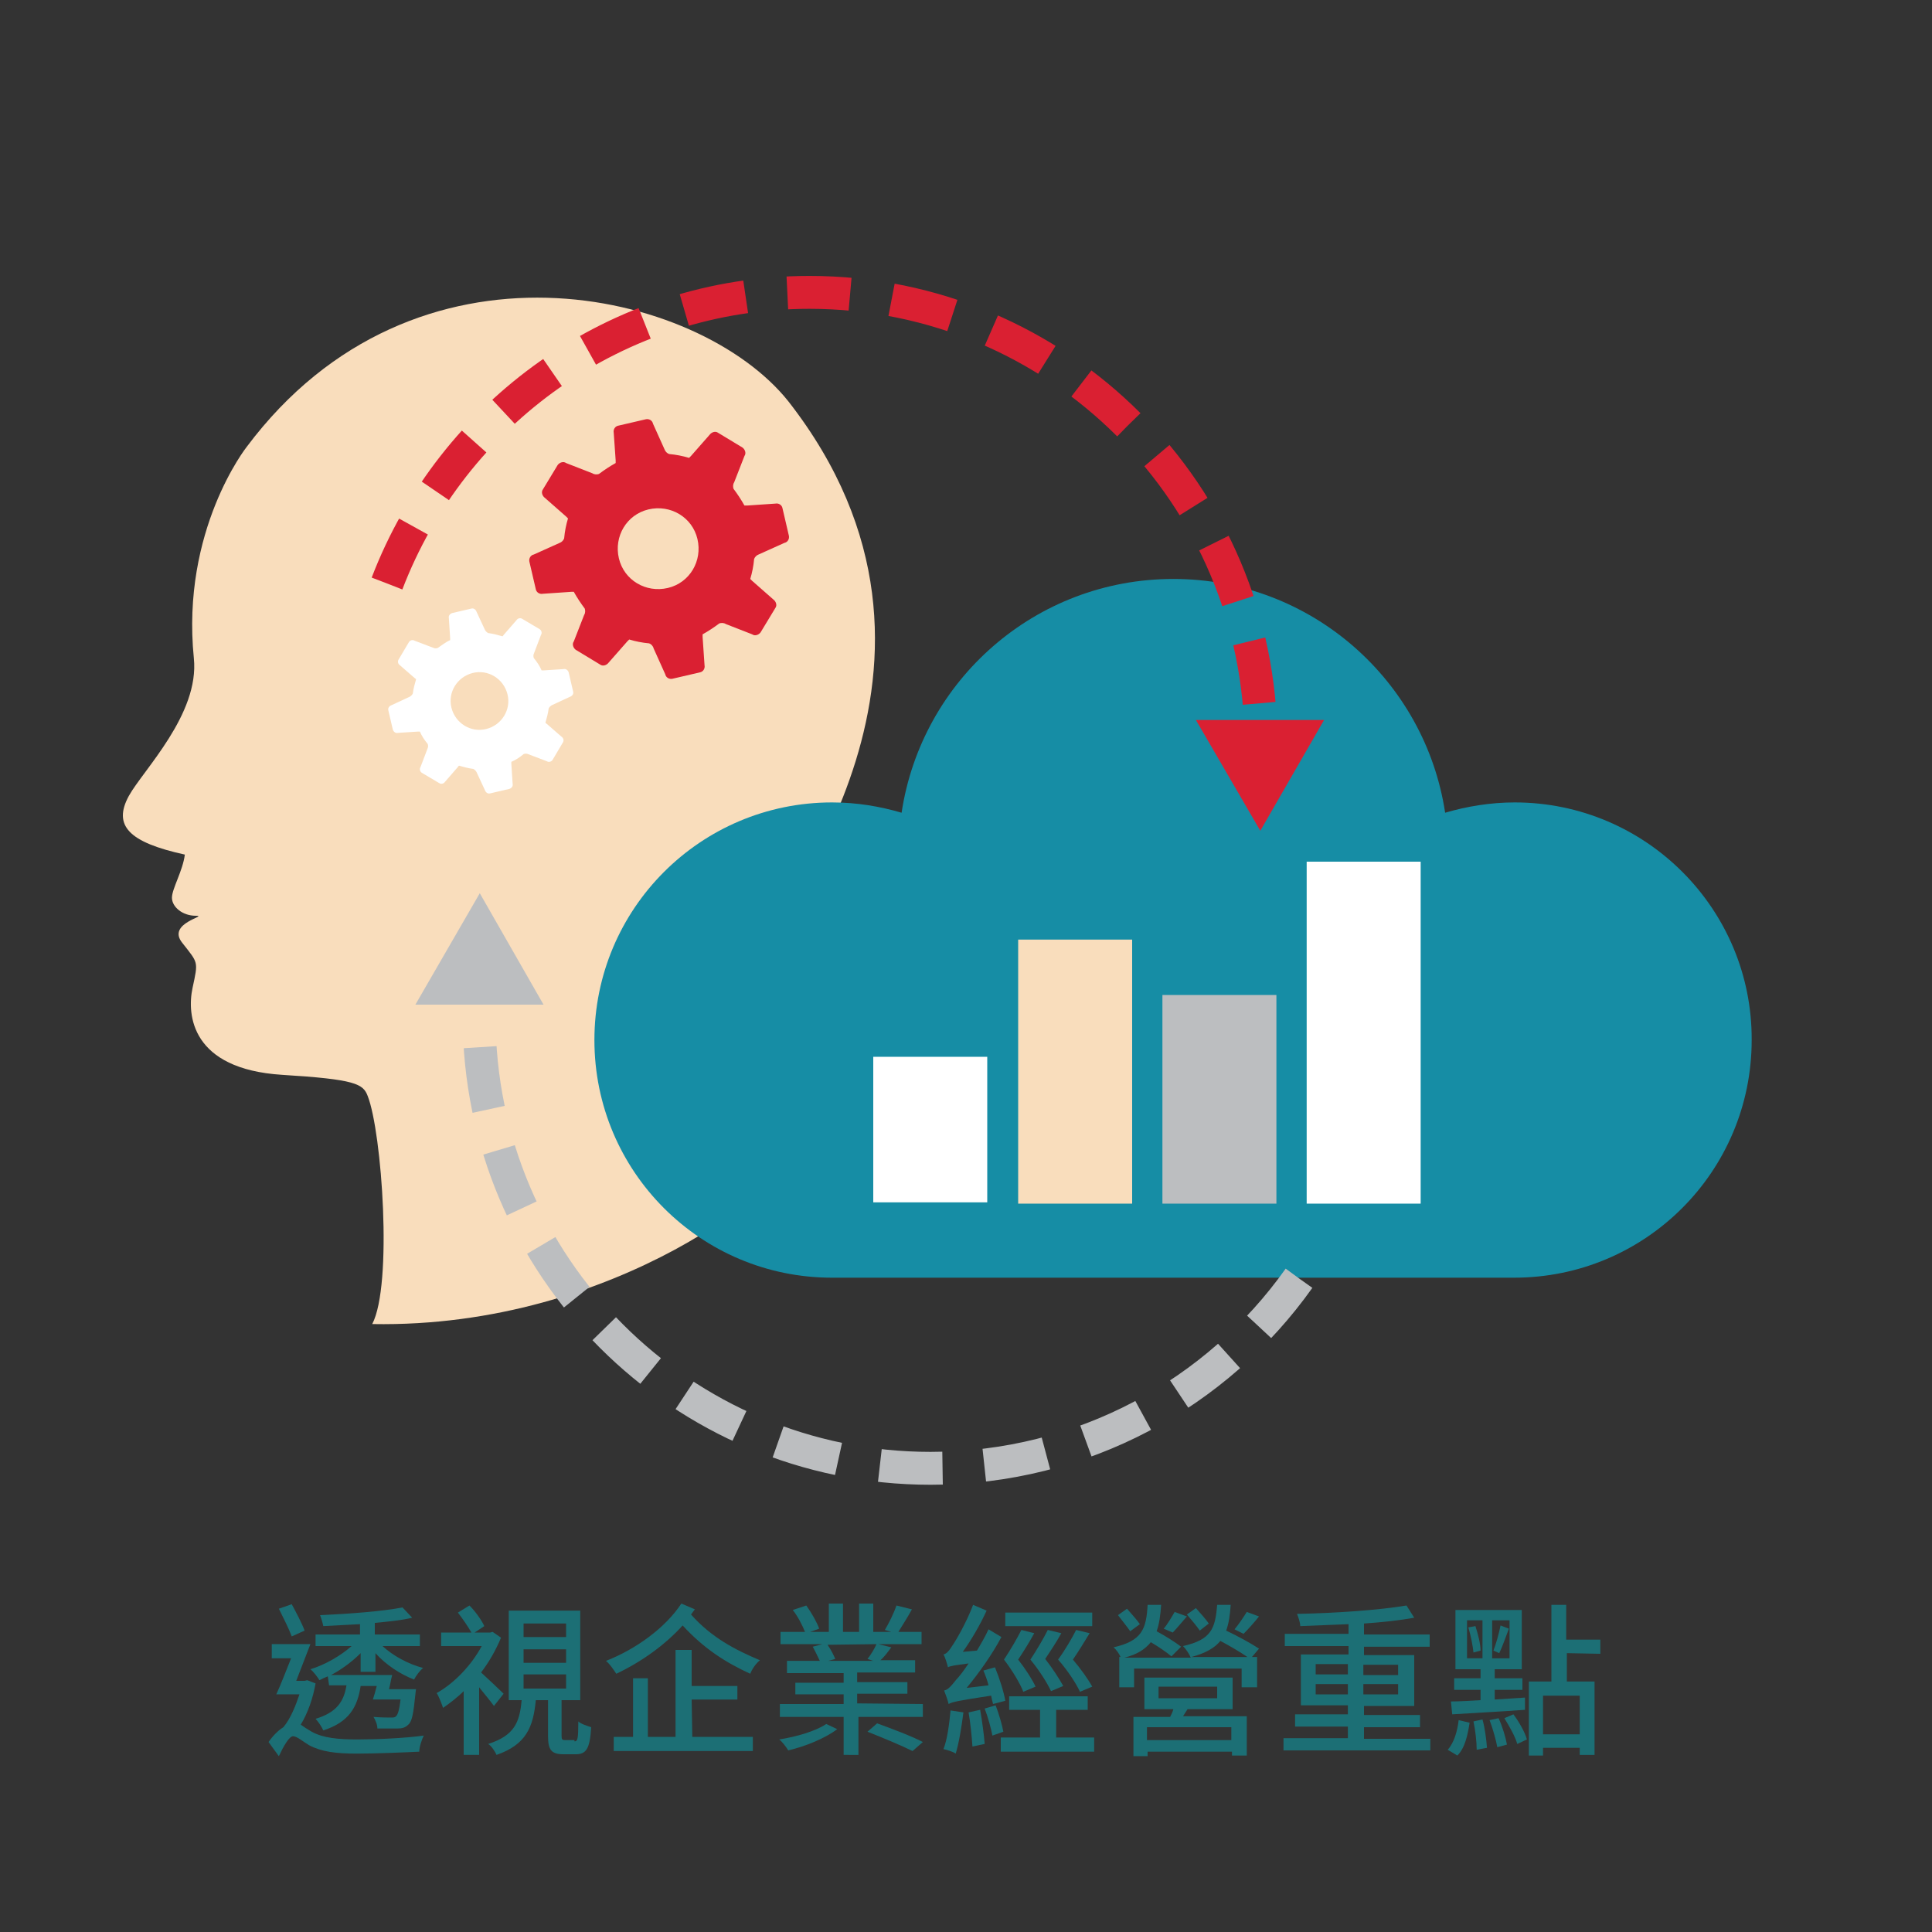
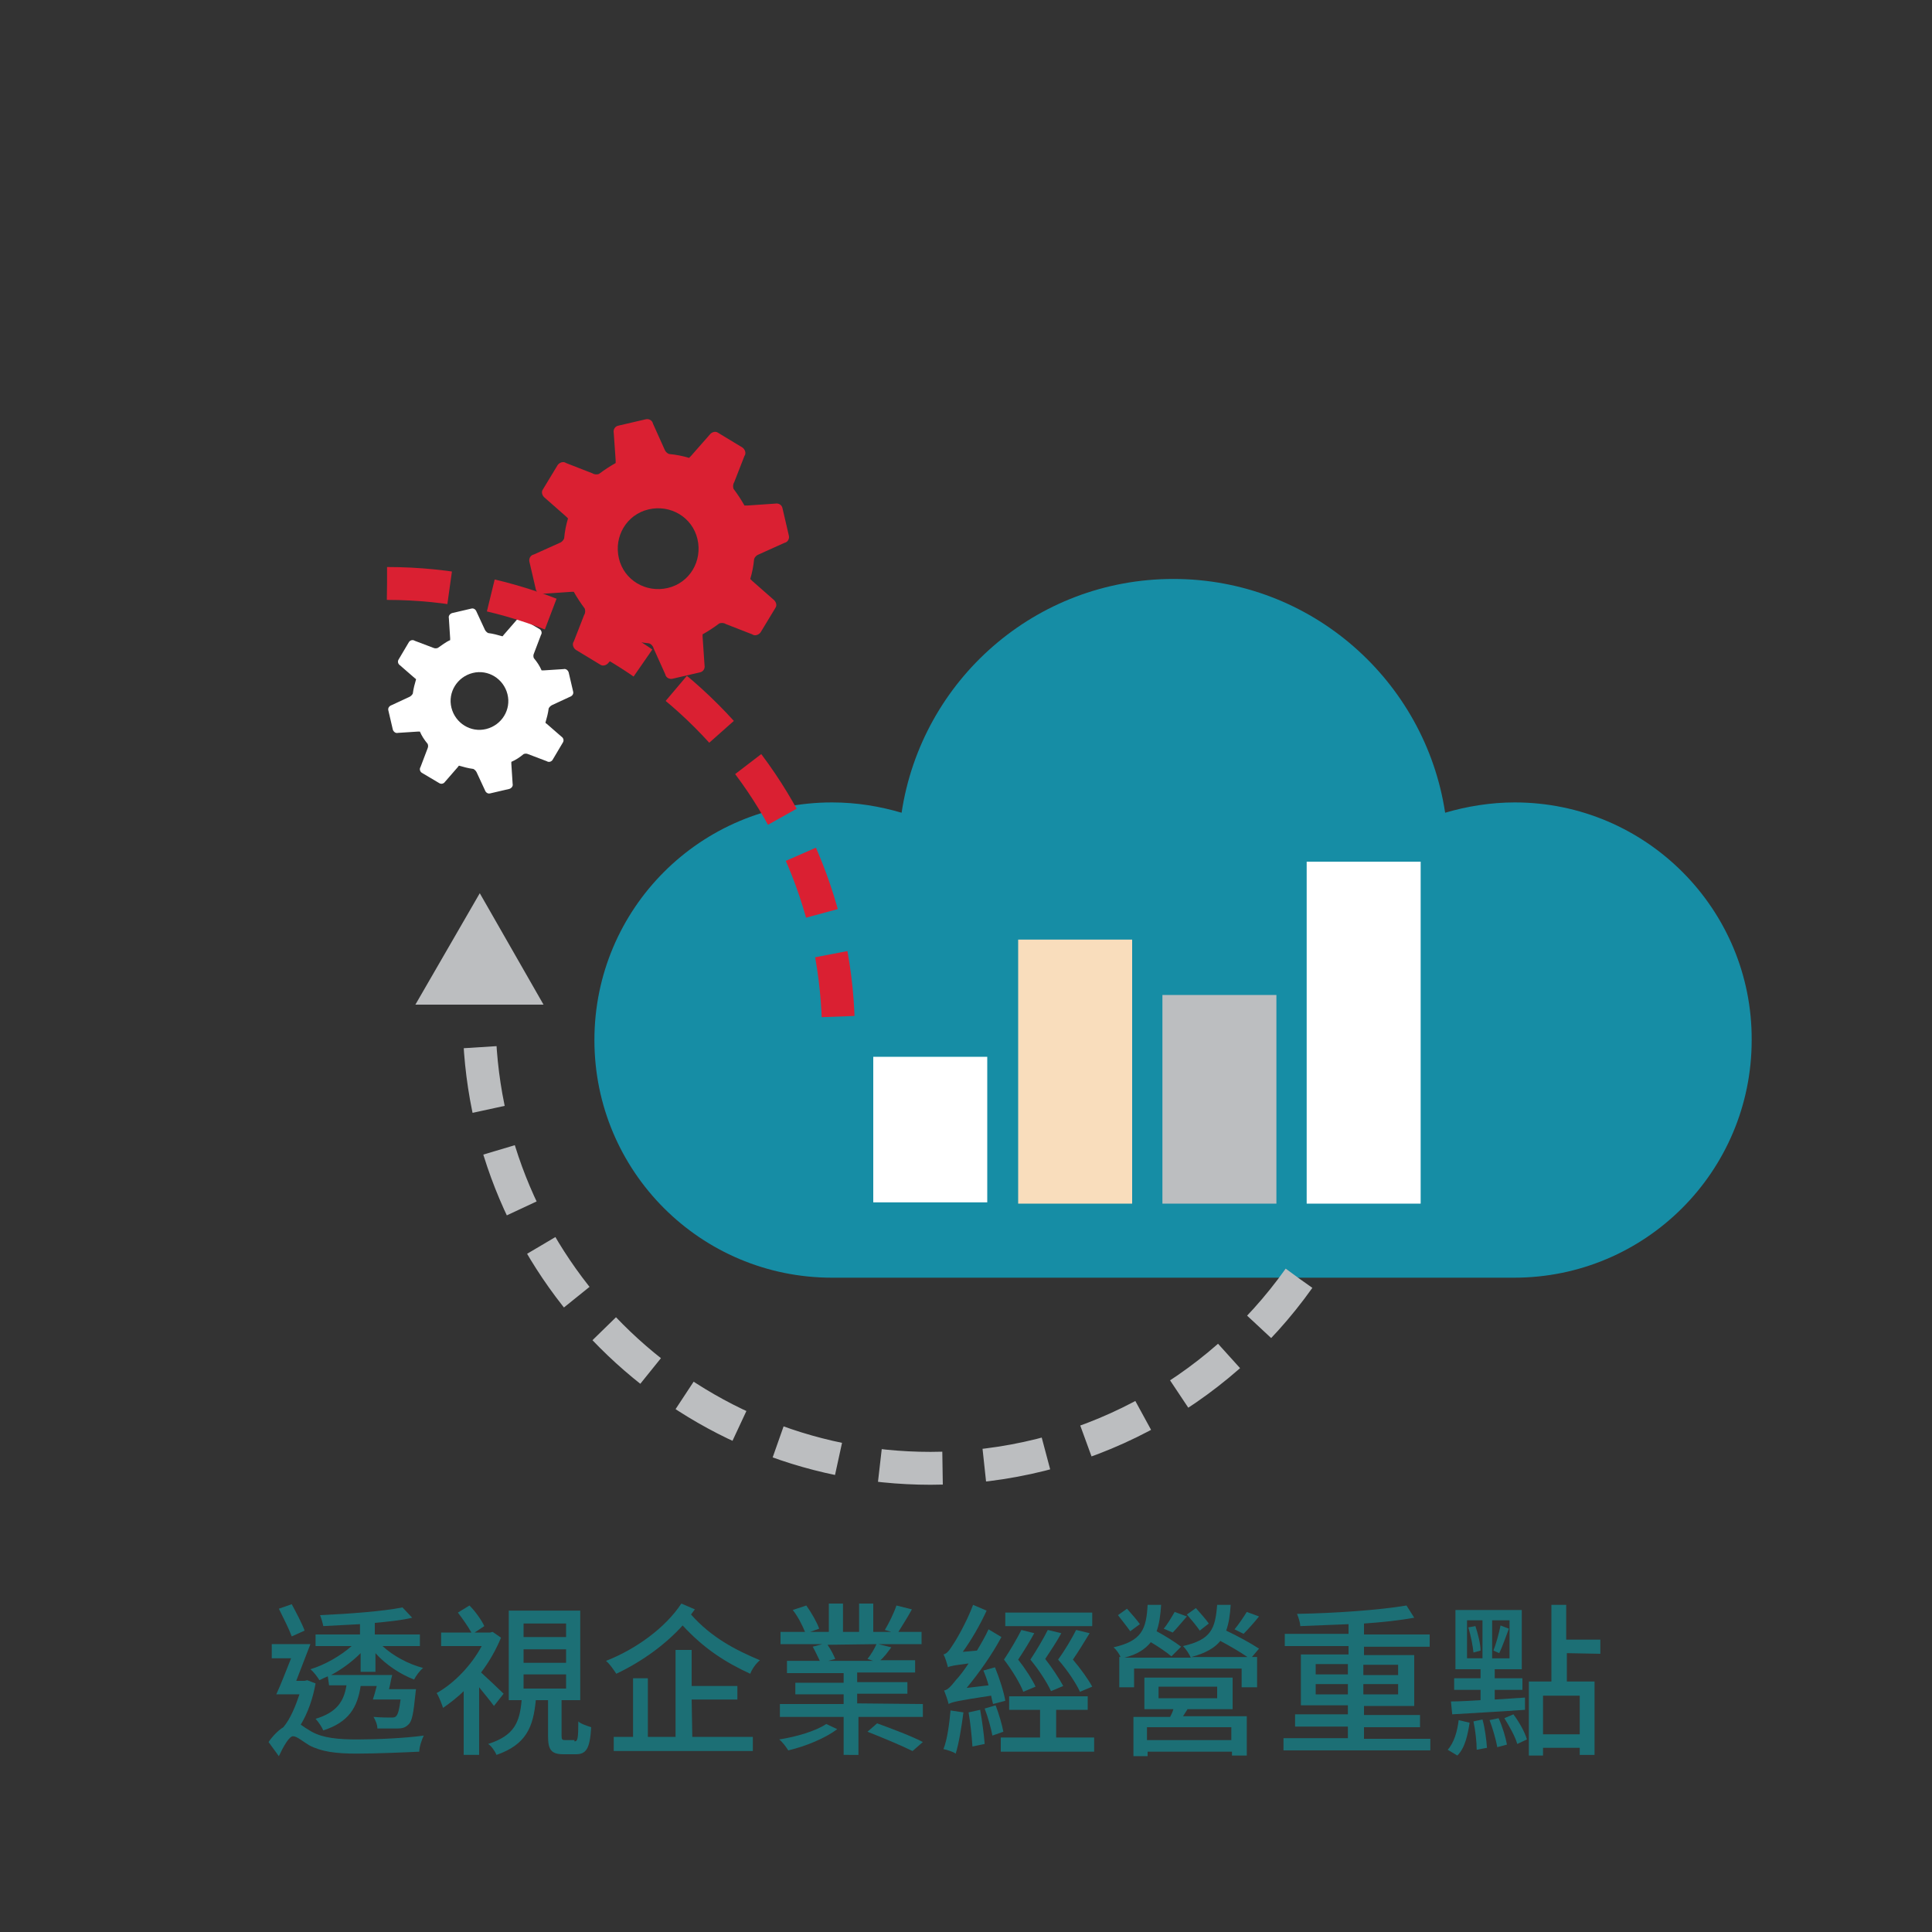
<svg xmlns="http://www.w3.org/2000/svg" version="1.1" id="圖層_1" x="0px" y="0px" viewBox="0 0 300 300" style="enable-background:new 0 0 300 300;" xml:space="preserve">
  <rect x="0" y="0" width="300" height="300" fill="#333333" stroke="none" />
  <style type="text/css">
	.st0{fill:#1C6F75;}
	.st1{fill:#F9DDBC;}
	.st2{fill:#168DA5;}
	.st3{fill:#DA2032;}
	.st4{fill:#FFFFFF;}
	.st5{fill:#BCBEC0;}
	.st6{fill:none;stroke:#BCBEC0;stroke-width:5.106;stroke-miterlimit:10;stroke-dasharray:9.752,6.501;}
	.st7{fill:none;stroke:#DA2032;stroke-width:5.106;stroke-miterlimit:10;stroke-dasharray:9.752,6.501;}
</style>
  <g>
    <g>
      <path class="st0" d="M49,261.4c-0.4,2.3-1.2,4.6-2.3,6.4c0.4,0.3,1,0.7,1.7,1.1c1.8,1,4.2,1.2,7.1,1.2c3.1,0,7.4-0.2,10.3-0.6    c-0.3,0.6-0.7,1.8-0.7,2.5c-2,0.1-6.7,0.3-9.7,0.3c-3.3,0-5.5-0.3-7.4-1.3c-1-0.6-1.9-1.4-2.5-1.4c-0.6,0-1.5,1.6-2.2,3.1    l-1.6-2.2c0.7-1,1.5-1.8,2.3-2.3l0,0c1.1-1.3,1.9-3.3,2.5-5.1h-3.6c0.7-1.5,1.5-3.6,2.3-5.6h-3v-2.2h6c-0.7,1.8-1.5,3.9-2.2,5.7    h1.3l0.4-0.1L49,261.4z M45.3,254.1c-0.4-1.1-1.3-2.9-2-4.3l2-0.7c0.7,1.3,1.6,3,2,4.1L45.3,254.1z M50.9,260.3    c-0.5,0.2-0.9,0.4-1.3,0.6c-0.3-0.5-0.9-1.3-1.4-1.7c2.3-0.7,4.7-2.1,6.4-3.6H49v-1.8h6.9v-1.6c-1.9,0.1-3.9,0.2-5.7,0.3    c-0.1-0.5-0.3-1.2-0.5-1.7c4.5-0.2,9.8-0.6,12.8-1.2l1.5,1.6c-1.6,0.4-3.7,0.6-5.8,0.8v1.8h7v1.8h-5.8c1.6,1.5,4,2.8,6.3,3.4    c-0.5,0.4-1.1,1.2-1.4,1.8c-2.1-0.8-4.4-2.3-6-4.1v2.9h-2.3v-2.9c-1.3,1.3-2.9,2.5-4.6,3.4h9.5c-0.2,0.7-0.3,1.5-0.5,2.2h4.2    c0,0-0.1,0.6-0.1,0.8c-0.3,2.9-0.5,4.2-1.1,4.7c-0.5,0.5-1,0.6-1.7,0.6c-0.6,0-1.8,0-3.1,0c0-0.6-0.3-1.3-0.6-1.8    c1.1,0.1,2.3,0.1,2.7,0.1c0.4,0,0.6,0,0.8-0.2c0.3-0.3,0.5-1,0.7-2.6h-4.3c0.2-0.6,0.4-1.3,0.6-2.1h-2.5c-0.5,3.3-1.8,5.6-5.8,6.9    c-0.2-0.5-0.8-1.4-1.2-1.8c3.3-1,4.4-2.7,4.8-5.2h-2.7L50.9,260.3L50.9,260.3z" />
      <path class="st0" d="M76.7,264.9c-0.5-0.7-1.5-1.9-2.3-2.9v10.5H72v-9.9c-1,1-2.2,1.9-3.2,2.6c-0.2-0.6-0.7-1.9-1-2.3    c2.7-1.5,5.4-4.3,7-7.3h-6.3v-2.1h4.7c-0.5-0.9-1.4-2.2-2.1-3.1l1.8-1.1c0.9,0.9,1.9,2.3,2.3,3.2l-1.5,1h2.4l0.4-0.1l1.3,0.9    c-0.8,1.9-1.8,3.7-3.1,5.4c1,0.9,3,2.8,3.5,3.3L76.7,264.9z M89.2,270.4c0.5,0,0.6-0.4,0.6-3.1c0.4,0.4,1.4,0.7,2,0.9    c-0.2,3.4-0.8,4.2-2.4,4.2h-1.9c-1.9,0-2.4-0.7-2.4-2.8v-5.6h-1.9c-0.4,4.2-1.5,6.9-6.1,8.5c-0.2-0.5-0.8-1.4-1.3-1.7    c4.1-1.3,4.9-3.4,5.2-6.8h-2v-13.9h11.1v13.9h-2.9v5.5c0,0.6,0.1,0.7,0.5,0.7H89.2z M81.3,254.2h6.6v-2.1h-6.6V254.2z M81.3,258.2    h6.6v-2.1h-6.6V258.2z M81.3,262.2h6.6V260h-6.6V262.2z" />
      <path class="st0" d="M107.9,249.9c-0.2,0.3-0.4,0.5-0.6,0.8c3.2,3.6,6.9,5.5,10.7,7.1c-0.6,0.5-1.2,1.3-1.5,2.1    c-3.7-1.7-7.1-3.8-10.5-7.5c-2.8,3.1-6.5,5.7-10.3,7.5c-0.4-0.6-1-1.5-1.6-2c4.6-1.8,9.2-5.1,11.7-8.9L107.9,249.9z M107.5,269.7    h9.4v2.2H95.3v-2.2h3v-9.1h2.3v9.1h4.3v-13.5h2.5v5.6h7.1v2.1h-7.1L107.5,269.7L107.5,269.7z" />
      <path class="st0" d="M130,268.5c-1.8,1.4-5,2.7-7.6,3.3c-0.3-0.5-0.9-1.3-1.4-1.7c2.6-0.4,5.7-1.3,7.3-2.4L130,268.5z     M143.3,264.6v2h-10v5.9H131v-5.9h-9.9v-2h9.9v-1.5h-7.5v-1.8h7.5v-1.5h-8.8v-1.9h5.1c-0.3-0.6-0.7-1.5-1.1-2.2l1.5-0.4h-6.5v-1.9    h3.8c-0.4-1-1.1-2.4-1.9-3.4l2.1-0.7c0.8,1.1,1.7,2.7,2,3.6l-1.4,0.5h2.9v-4.4h2.2v4.4h2.5v-4.4h2.2v4.4h2.8l-1-0.3    c0.6-1,1.4-2.6,1.8-3.8l2.4,0.6c-0.7,1.3-1.5,2.5-2.1,3.5h3.6v1.9h-6.7l2,0.5c-0.6,0.8-1.1,1.5-1.7,2h5.4v1.9h-9v1.5h7.8v1.8h-7.8    v1.5L143.3,264.6L143.3,264.6z M128.5,255.4c0.5,0.7,1,1.7,1.2,2.2l-1.1,0.3h7l-0.9-0.3c0.5-0.6,1.1-1.6,1.4-2.3L128.5,255.4    L128.5,255.4z M136.2,267.6c2.2,0.8,5.4,2,7.1,2.9l-1.6,1.4c-1.6-0.8-4.7-2.1-7-3L136.2,267.6z" />
      <path class="st0" d="M154.2,264.6c-0.1-0.4-0.2-0.8-0.3-1.3c-5.3,0.8-6.1,1-6.6,1.3c-0.1-0.5-0.5-1.6-0.7-2.1    c0.6-0.1,1.1-0.7,1.9-1.7c0.4-0.4,1.1-1.3,1.9-2.5c-2.3,0.3-2.9,0.4-3.2,0.6c-0.1-0.4-0.4-1.5-0.7-2c0.5-0.1,0.9-0.6,1.4-1.4    c0.5-0.7,2.2-3.6,3.2-6.3l2.1,0.9c-1,2.2-2.4,4.6-3.7,6.4l2.2-0.2c0.6-1,1.3-2.2,1.8-3.3l2,1.2c-1.5,2.8-3.5,5.6-5.4,7.9l3.4-0.4    c-0.2-0.8-0.5-1.6-0.8-2.3l1.8-0.5c0.7,1.7,1.4,3.9,1.6,5.2L154.2,264.6z M149.6,265.9c-0.3,2.3-0.7,4.8-1.2,6.4    c-0.4-0.3-1.4-0.6-1.9-0.7c0.6-1.5,0.9-3.9,1.1-6L149.6,265.9z M152.2,265.5c0.3,1.7,0.6,3.9,0.7,5.3l-1.9,0.4    c-0.1-1.5-0.3-3.6-0.6-5.3L152.2,265.5z M154.6,264.8c0.5,1.3,1,3,1.2,4.1l-1.7,0.6c-0.2-1.1-0.7-2.9-1.2-4.2L154.6,264.8z     M169.9,269.8v2.2h-14.5v-2.2h6.1v-4.3h-4.8v-2.1h12.2v2.1H164v4.3H169.9z M158.9,262.7c-0.5-1.3-1.7-3.3-3-5    c1-1.5,2.1-3.4,2.7-4.6l2,0.5c-0.7,1.3-1.7,2.9-2.5,4.1c1.1,1.4,2.2,3.1,2.7,4.2L158.9,262.7z M169.6,252.5h-13.5v-2.1h13.5    L169.6,252.5L169.6,252.5z M164.8,253.6c-0.7,1.3-1.7,2.8-2.5,4c1.1,1.4,2.2,3.1,2.8,4.2l-1.9,0.8c-0.6-1.3-1.8-3.2-3.2-4.9    c1-1.5,2.1-3.4,2.7-4.6L164.8,253.6z M167.7,262.7c-0.6-1.3-1.9-3.3-3.4-5c1.1-1.5,2.2-3.4,2.8-4.6l2.1,0.5    c-0.8,1.3-1.7,2.8-2.6,4.1c1.2,1.4,2.4,3.1,3,4.2L167.7,262.7z" />
      <path class="st0" d="M191.1,249.2c-0.1,1.6-0.3,2.9-0.7,4c1.7,0.8,3.9,2,5.1,2.8l-1.1,1.3h0.8v4.7h-2.4v-2.9h-16.7v2.9h-2.3v-4.7    h0.2c-0.2-0.5-0.7-1.2-1.1-1.5c4.4-1,5.1-2.8,5.3-6.6h2.1c-0.1,1.6-0.3,3-0.7,4.1c1.3,0.7,2.9,1.7,3.8,2.4l-1.5,1.5    c-0.7-0.6-2-1.5-3.2-2.2c-0.9,1.1-2.1,1.9-4.1,2.4h10.3c-0.2-0.5-0.7-1.3-1.2-1.8c4.4-1,5-2.7,5.3-6.4L191.1,249.2L191.1,249.2z     M175.5,253.3c-0.4-0.6-1.3-1.7-1.9-2.5l1.4-1c0.7,0.8,1.6,1.8,2,2.4L175.5,253.3z M183.7,266.5h9.9v6.1h-2.3v-0.6h-13.1v0.7h-2.2    v-6.1h5.7c0.2-0.4,0.4-0.8,0.5-1.2h-4.5v-4.9h13.7v4.9h-7L183.7,266.5z M191.2,268.2h-13.1v2h13.1V268.2z M179.9,263.7h9.1v-1.8    h-9.1V263.7z M184.3,251c-0.8,0.9-1.6,1.9-2.2,2.5l-1.4-0.6c0.6-0.7,1.3-1.9,1.7-2.6L184.3,251z M186.3,253.2    c-0.4-0.6-1.3-1.7-2-2.5l1.4-1c0.7,0.8,1.6,1.8,2,2.4L186.3,253.2z M193.7,257.3c-1-0.7-2.7-1.7-4.2-2.5c-0.9,1.1-2.3,1.9-4.5,2.5    H193.7z M195.5,251c-0.8,1-1.7,2-2.4,2.7l-1.4-0.7c0.6-0.7,1.4-1.9,1.9-2.7L195.5,251z" />
      <path class="st0" d="M222.1,269.9v1.9h-22.8v-1.9h10v-1.8h-8.2v-1.9h8.2v-1.4H202v-7.9h7.4v-1.3h-9.9v-1.9h9.9v-1.5    c-2.5,0.1-5.2,0.2-7.5,0.3c0-0.6-0.3-1.4-0.5-1.9c5.9-0.1,12.9-0.6,17-1.3l1.2,1.9c-2.2,0.4-4.9,0.7-7.8,0.9v1.7h10.2v1.9h-10.2    v1.3h7.8v7.9h-7.8v1.4h8.7v1.9h-8.7v1.8H222.1z M204.3,260h5v-1.6h-5V260z M209.3,263.1v-1.6h-5v1.6H209.3z M211.7,258.5v1.6h5.4    v-1.6H211.7z M217.1,261.5h-5.4v1.6h5.4V261.5z" />
      <path class="st0" d="M224.8,271.7c1-1.1,1.5-2.9,1.7-4.6l1.7,0.4c-0.3,1.9-0.7,3.9-1.9,5.1L224.8,271.7z M225.3,264.2    c1.3,0,2.9-0.1,4.6-0.2v-1.6h-4.1v-1.8h4.1v-1.4H226V250h10.3v9.2h-4.2v1.4h4.3v1.8h-4.3v1.5c1.5-0.1,3.1-0.2,4.7-0.3l0,1.9    c-4.1,0.3-8.3,0.5-11.3,0.7L225.3,264.2z M227.8,257.5h2.4v-5.9h-2.4V257.5z M229.1,252.5c0.4,1.2,0.8,2.8,0.8,3.8l-1.1,0.3    c-0.1-1-0.4-2.6-0.8-3.9L229.1,252.5z M230.2,267c0.4,1.4,0.6,3.2,0.7,4.4l-1.6,0.3c0-1.2-0.2-3-0.5-4.4L230.2,267z M232.7,266.8    c0.6,1.3,1.1,3,1.3,4.1l-1.5,0.4c-0.2-1.1-0.7-2.9-1.2-4.2L232.7,266.8z M234.4,251.6h-2.7v5.9h2.7V251.6z M231.9,256.3    c0.4-1,0.9-2.8,1.1-3.9l1.3,0.5c-0.5,1.3-1,2.8-1.5,3.8L231.9,256.3z M235,266.2c0.9,1.2,1.8,2.8,2.1,3.9l-1.5,0.7    c-0.3-1.1-1.2-2.7-2-4L235,266.2z M243.3,256.7v4.4h4.3v11.4h-2.3v-1.1h-5.7v1.2h-2.2v-11.5h3.5v-11.9h2.3v5.4h5.3v2.2    L243.3,256.7L243.3,256.7z M245.3,263.3h-5.7v6h5.7V263.3z" />
    </g>
  </g>
  <g>
-     <path class="st1" d="M38.3,69.4c0,0-10.2,12.9-8.2,32.8c0.9,8.7-7.9,17.4-10.1,21.4c-2.5,4.6,0,7.2,8.7,9.1c-0.3,2.5-2,5.3-2,6.7   c0,1.4,1.6,2.8,3.7,2.8c2.1,0-4.6,1.1-2.1,4.2c2.5,3.2,2.5,2.8,1.6,7c-0.9,4.2-0.2,12.6,13.9,13.5c11.4,0.7,12.6,1.4,13.3,3.3   c2.2,5.6,3.9,29.3,0.7,35.4c38.3,0.7,65.6-22.9,64-25.7c-1.9-3.2-3-7-3.3-14.3c-0.2-4.9-0.6-12.3,0.4-18.8   c0.7-4.5,35.4-43.7,3.5-84.5C108.5,44.9,64.4,34.5,38.3,69.4z" />
    <path class="st2" d="M235.2,124.6c-3.7,0-7.4,0.6-10.8,1.6c-3.1-20.5-20.8-36.3-42.2-36.3c-21.4,0-39.1,15.7-42.2,36.3   c-3.4-1-7-1.6-10.8-1.6c-20.4,0-36.9,16.5-36.9,36.9c0,20.4,16.5,36.9,36.9,36.9h105.9c20.4,0,36.9-16.5,36.9-36.9   C272.1,141.2,255.6,124.6,235.2,124.6z" />
    <g>
      <path class="st3" d="M84.3,92.2l4.4-0.3c0.1,0,0.3,0,0.4,0c0.5,0.9,1.1,1.8,1.7,2.6c0.1,0.3,0.1,0.7-0.1,1l-1.6,4.1    c-0.3,0.4-0.1,1,0.3,1.3l0,0l3.8,2.3c0.4,0.3,1,0.1,1.3-0.3l2.9-3.3c0.1-0.1,0.2-0.2,0.3-0.3c1,0.3,2,0.5,3.1,0.6    c0.3,0.1,0.6,0.4,0.7,0.8l1.8,4c0.1,0.5,0.6,0.8,1.1,0.7l0,0l4.3-1c0.5-0.1,0.8-0.6,0.7-1.1l-0.3-4.4c0-0.1,0-0.3,0-0.4    c0.9-0.5,1.8-1.1,2.6-1.7c0.3-0.1,0.7-0.1,1,0.1l4.1,1.6c0.4,0.3,1,0.1,1.3-0.3l0,0l2.3-3.8c0.3-0.4,0.1-1-0.3-1.3l-3.3-2.9    c-0.1-0.1-0.2-0.2-0.3-0.3c0.3-1,0.5-2,0.6-3.1c0.1-0.3,0.4-0.6,0.7-0.7l4-1.8c0.5-0.1,0.8-0.6,0.7-1.1l0,0l-1-4.3    c-0.1-0.5-0.6-0.8-1.1-0.7l-4.4,0.3c-0.2,0-0.3,0-0.4,0c-0.5-0.9-1.1-1.8-1.7-2.6c-0.1-0.3-0.1-0.7,0.1-1l1.6-4.1    c0.3-0.4,0.1-1-0.3-1.3l0,0l-3.8-2.3c-0.4-0.3-1-0.1-1.3,0.3l-2.9,3.3c-0.1,0.1-0.2,0.2-0.3,0.3c-1-0.3-2-0.5-3.1-0.6    c-0.3-0.1-0.6-0.4-0.7-0.7l-1.8-4c-0.1-0.5-0.6-0.8-1.1-0.7l0,0l-4.3,1c-0.5,0.1-0.8,0.6-0.7,1.1l0.3,4.3c0,0.2,0,0.3,0,0.4    c-0.9,0.5-1.8,1.1-2.6,1.7c-0.3,0.1-0.7,0.1-1-0.1l-4.1-1.6c-0.4-0.3-1-0.1-1.3,0.3l0,0l-2.3,3.8c-0.3,0.4-0.1,1,0.3,1.3l3.3,2.9    c0.1,0.1,0.2,0.2,0.3,0.3c-0.3,1-0.5,2-0.6,3.1c-0.1,0.3-0.4,0.6-0.7,0.7l-4,1.8c-0.5,0.1-0.8,0.6-0.7,1.1l0,0l1,4.3    C83.3,92,83.8,92.3,84.3,92.2z M100.7,79.1c3.4-0.8,6.8,1.2,7.6,4.6c0.8,3.4-1.2,6.8-4.6,7.6c-3.4,0.8-6.8-1.2-7.6-4.6    C95.3,83.3,97.3,79.9,100.7,79.1z" />
    </g>
    <g>
      <path class="st4" d="M61.8,113.8l3.1-0.2c0.1,0,0.2,0,0.3,0c0.3,0.7,0.7,1.3,1.2,1.9c0.1,0.2,0.1,0.5,0,0.7l-1.1,2.9    c-0.2,0.3-0.1,0.7,0.2,0.9l0,0l2.7,1.6c0.3,0.2,0.7,0.1,0.9-0.2l2-2.3c0.1-0.1,0.1-0.2,0.2-0.2c0.7,0.2,1.4,0.4,2.2,0.5    c0.2,0.1,0.4,0.3,0.5,0.5l1.3,2.8c0.1,0.3,0.4,0.6,0.8,0.5l0,0l3-0.7c0.3-0.1,0.6-0.4,0.5-0.8l-0.2-3.1c0-0.1,0-0.2,0-0.3    c0.7-0.3,1.3-0.7,1.9-1.2c0.2-0.1,0.5-0.1,0.7,0l2.9,1.1c0.3,0.2,0.7,0.1,0.9-0.2l0,0l1.6-2.7c0.2-0.3,0.1-0.7-0.2-0.9l-2.3-2    c-0.1-0.1-0.2-0.1-0.2-0.2c0.2-0.7,0.4-1.4,0.5-2.2c0.1-0.2,0.3-0.4,0.5-0.5l2.8-1.3c0.3-0.1,0.6-0.4,0.5-0.8l0,0l-0.7-3    c-0.1-0.3-0.4-0.6-0.8-0.5l-3.1,0.2c-0.1,0-0.2,0-0.3,0c-0.3-0.7-0.7-1.3-1.2-1.9c-0.1-0.2-0.1-0.5,0-0.7l1.1-2.9    c0.2-0.3,0.1-0.7-0.2-0.9l0,0l-2.7-1.6c-0.3-0.2-0.7-0.1-0.9,0.2l-2,2.3c-0.1,0.1-0.1,0.2-0.2,0.2c-0.7-0.2-1.4-0.4-2.2-0.5    c-0.2-0.1-0.4-0.3-0.5-0.5l-1.3-2.8c-0.1-0.3-0.4-0.6-0.8-0.5l0,0l-3,0.7c-0.3,0.1-0.6,0.4-0.5,0.8l0.2,3.1c0,0.1,0,0.2,0,0.3    c-0.7,0.3-1.3,0.8-1.9,1.2c-0.2,0.1-0.5,0.1-0.7,0l-2.9-1.1c-0.3-0.2-0.7-0.1-0.9,0.2l0,0l-1.6,2.7c-0.2,0.3-0.1,0.7,0.2,0.9    l2.3,2c0.1,0.1,0.2,0.1,0.2,0.2c-0.2,0.7-0.4,1.4-0.5,2.2c-0.1,0.2-0.3,0.4-0.5,0.5l-2.8,1.3c-0.3,0.1-0.6,0.4-0.5,0.8l0,0l0.7,3    C61.1,113.6,61.4,113.9,61.8,113.8z M73.4,104.5c2.4-0.6,4.8,0.9,5.4,3.3c0.6,2.4-0.9,4.8-3.3,5.4c-2.4,0.6-4.8-0.9-5.4-3.3    C69.5,107.5,71,105.1,73.4,104.5z" />
    </g>
    <g>
      <rect x="180.5" y="154.5" class="st5" width="17.7" height="32.4" />
      <rect x="202.9" y="133.8" class="st4" width="17.7" height="53.1" />
      <rect x="135.6" y="164.1" class="st4" width="17.7" height="22.6" />
      <rect x="158.1" y="145.9" class="st1" width="17.7" height="41" />
    </g>
    <polygon class="st5" points="64.5,156 74.5,138.7 84.4,156  " />
-     <polygon class="st3" points="205.6,111.8 195.7,129 185.7,111.8  " />
    <path class="st6" d="M201.7,198.5c-12.7,17.9-33.6,29.5-57.2,29.5c-38.7,0-70.1-31.4-70.1-70.1" />
-     <path class="st7" d="M60.1,90.6c10.1-26.4,35.6-45.2,65.6-45.2c38.7,0,70.1,31.4,70.1,70.1" />
+     <path class="st7" d="M60.1,90.6c38.7,0,70.1,31.4,70.1,70.1" />
  </g>
</svg>